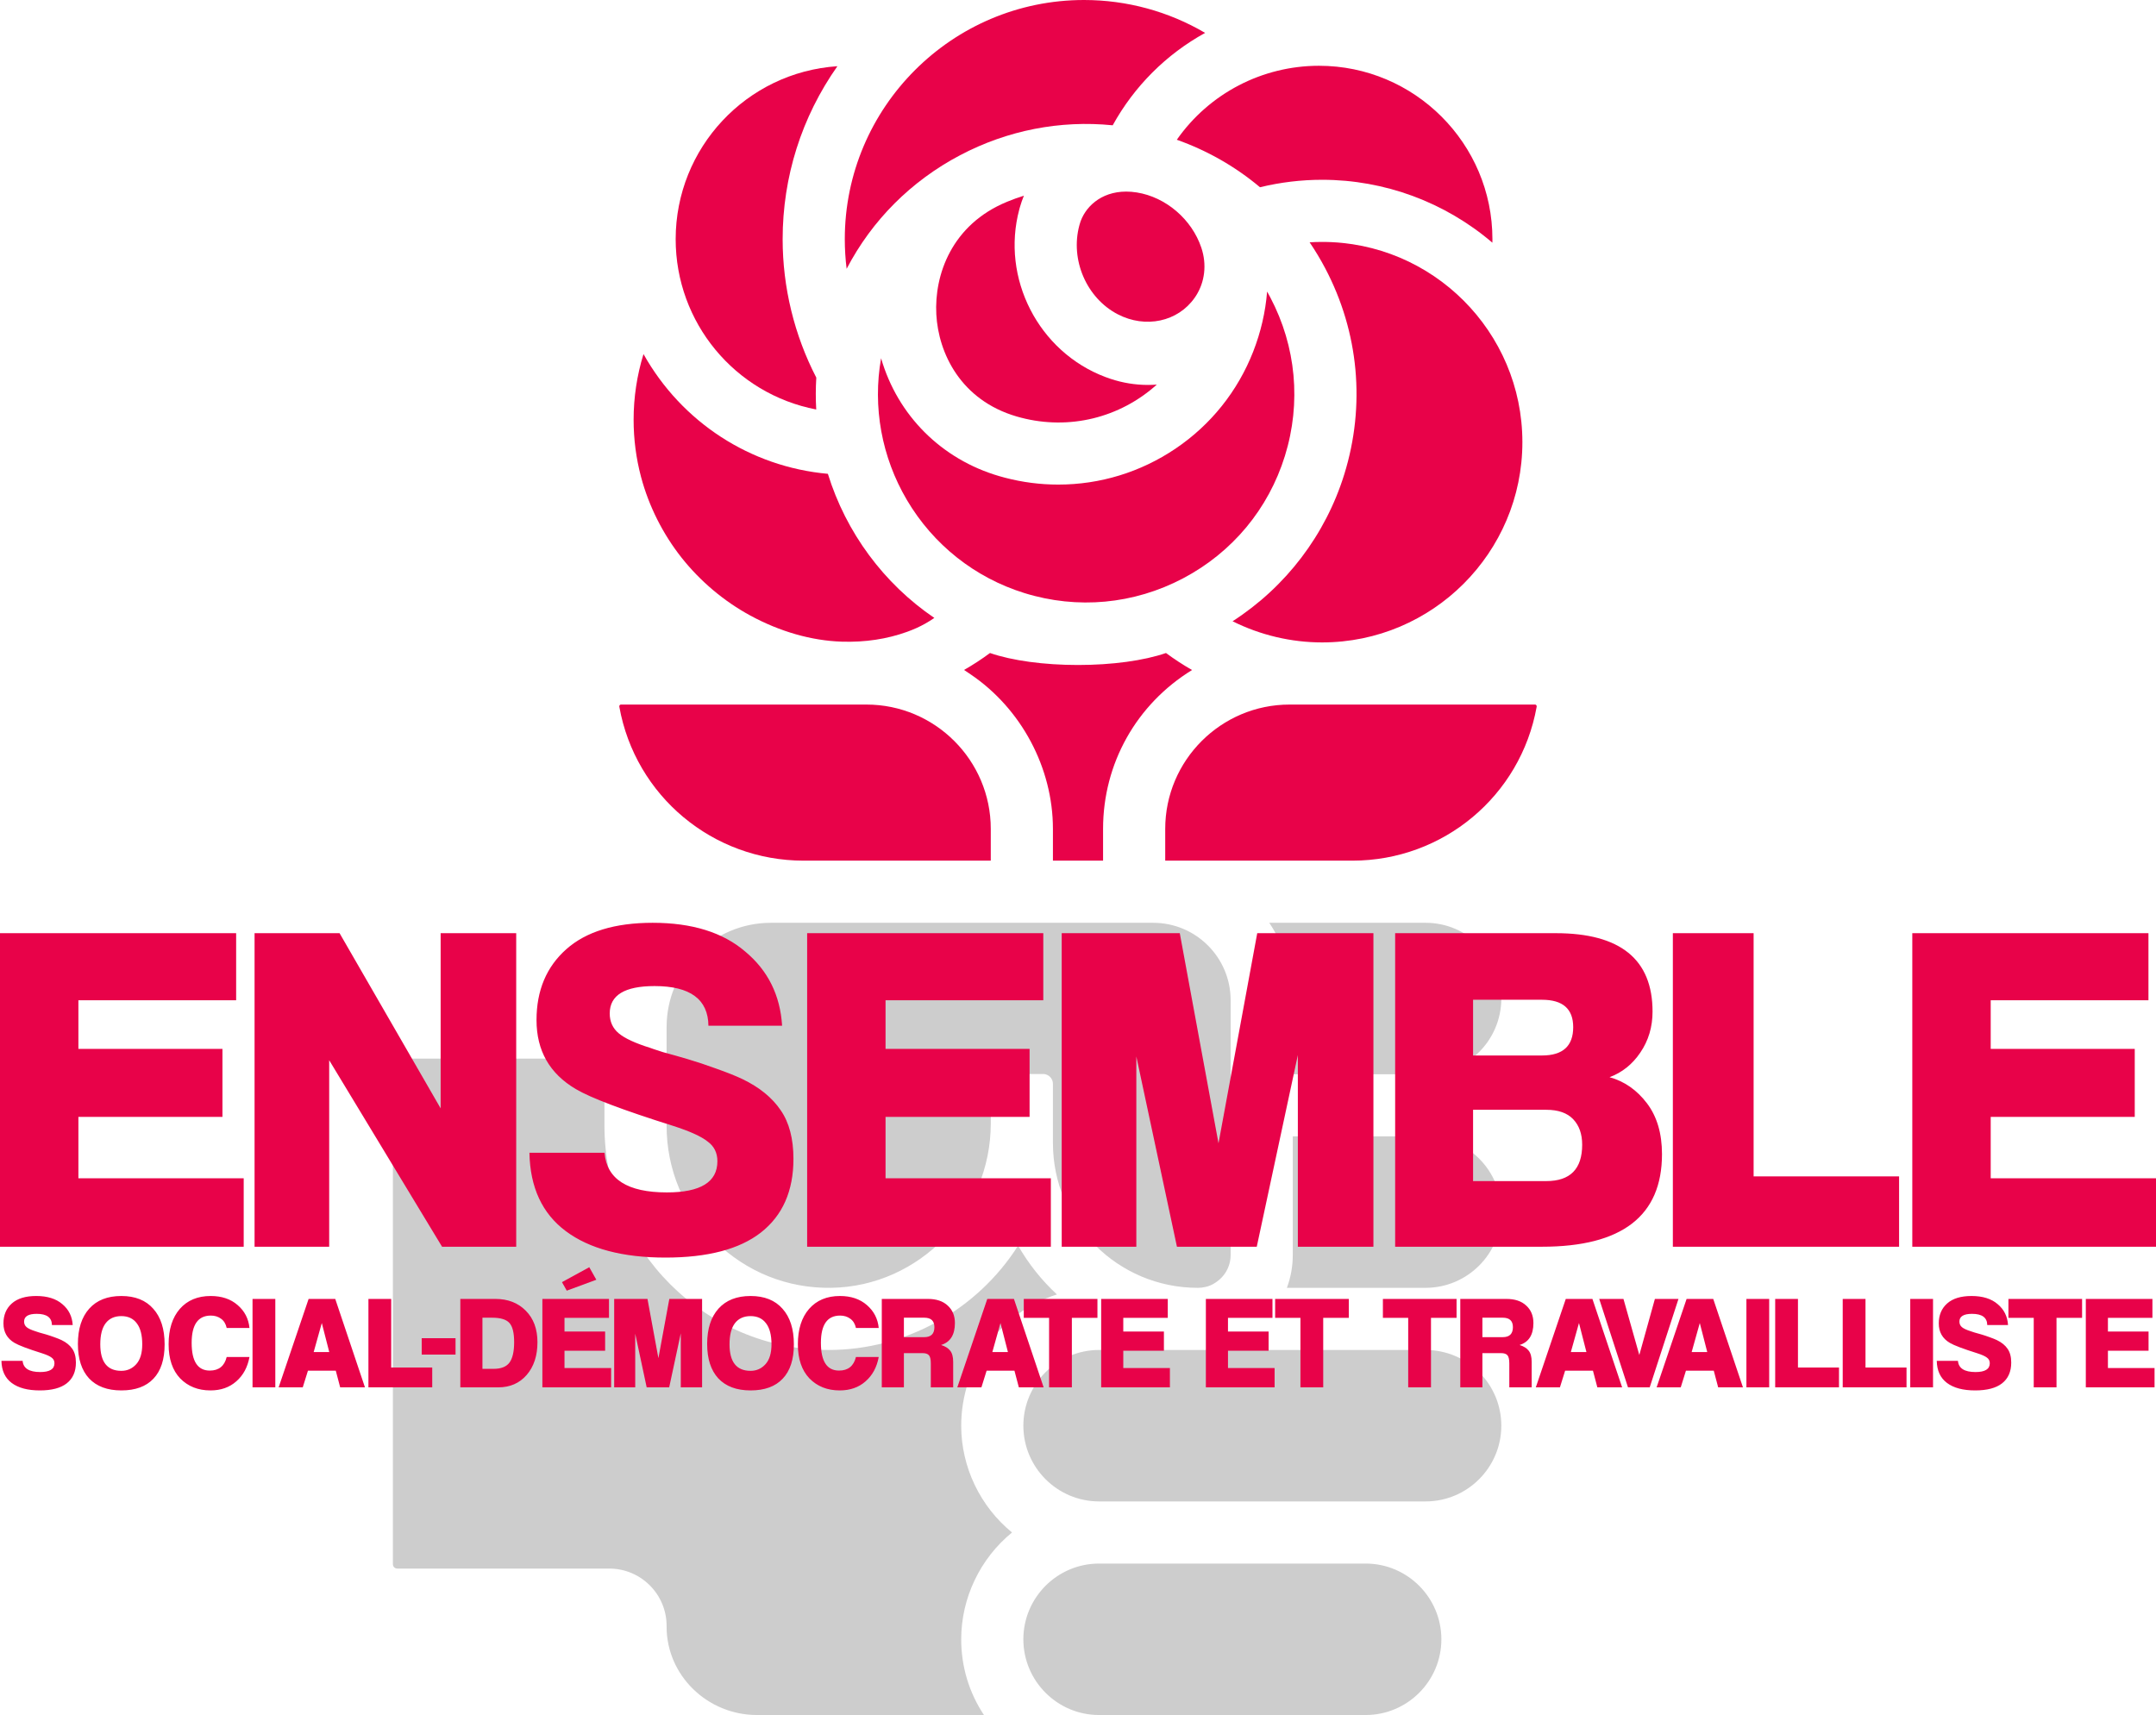
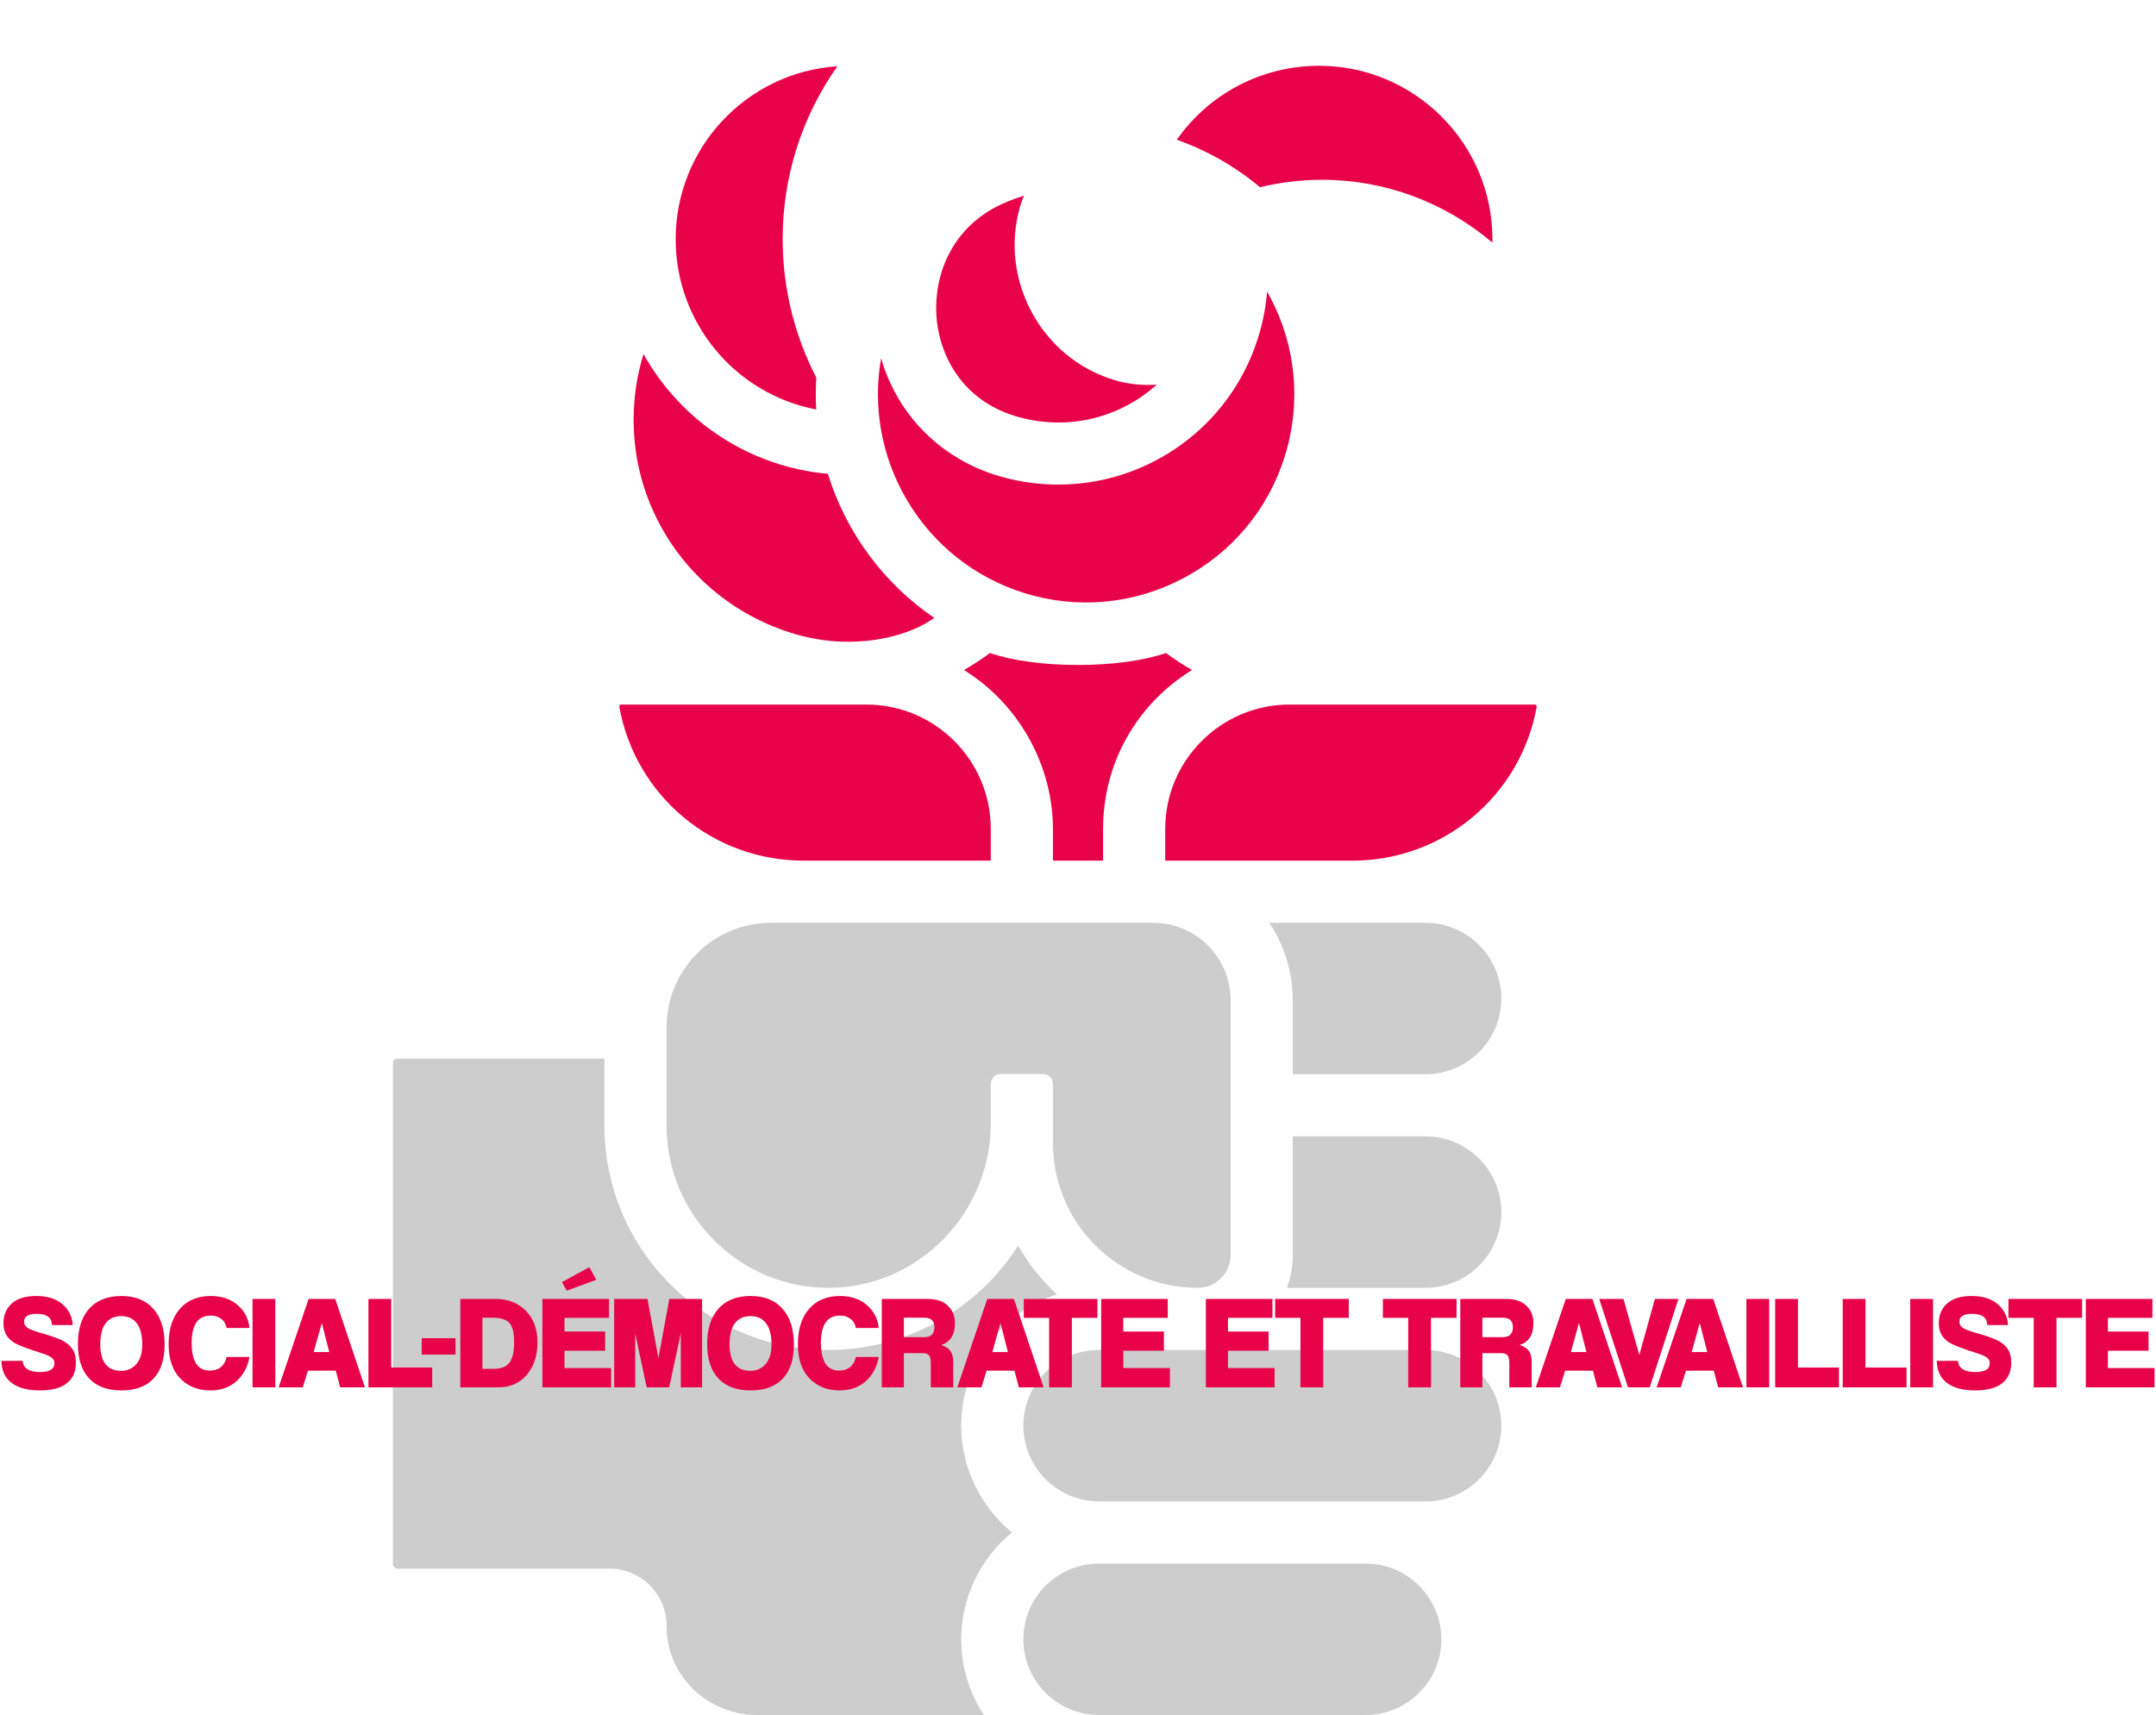
<svg xmlns="http://www.w3.org/2000/svg" width="1416.386" height="1126.889" version="1.1" viewBox="0 0 30025.588 23888.456" id="svg10">
  <defs id="defs14" />
  <g id="g7" transform="translate(4.8828122e-7,0.005)">
    <path id="path71599-4" style="opacity:0.99;fill:#cccccc;fill-opacity:0.992;fill-rule:nonzero;stroke-width:3694.65;stroke-miterlimit:3.864;stop-color:#000000" d="m 10736.473,12853.597 c -802.496,0 -1453.025,650.571 -1453.025,1453.065 v 1374.275 c 0,608.47 239.38,1179.462 674.219,1607.667 434.616,428.072 1009.131,659.186 1618.185,649.46 1225.366,-18.69 2222.306,-1047.088 2222.306,-2292.445 v -549.014 c 0,-75.655 61.309,-137.005 136.964,-137.005 h 591.577 c 75.656,0 136.923,61.35 136.923,137.005 v 824.432 c 0,1114.125 903.191,2017.193 2017.316,2017.193 73.593,0 146.91,-16.23 211.449,-51.548 156.466,-85.605 245.98,-238.981 245.98,-405.798 v -3548.346 c 0,-595.878 -483.023,-1078.941 -1078.899,-1078.941 z m 6939.647,0 c 0.673,1.031 1.438,2.032 2.111,3.063 11.115,16.673 21.839,33.603 32.461,50.679 l 4.968,7.742 c 3.182,5.064 6.347,10.086 9.44,15.195 15.821,26.22 29.96,50.932 43.226,75.314 l 2.981,5.631 c 13.446,25.055 25.458,48.302 36.932,71.877 2.913,5.961 5.671,12.008 8.405,17.969 l 4.099,8.653 c 8.292,17.748 16.341,35.442 24.139,53.37 4.393,10.263 8.581,20.544 12.793,30.763 7.127,17.3 14.11,34.724 20.744,52.293 4.526,11.922 8.1,21.499 11.551,31.135 6.723,18.779 13.147,37.751 19.377,56.889 l 2.857,8.778 c 2.061,6.185 4.077,12.277 6.004,18.507 9.367,30.522 17.278,58.41 24.18,85.168 l 1.242,4.968 c 6.767,26.578 13.009,54.002 18.88,82.104 1.39,6.543 2.723,13.123 3.933,19.667 l 1.78,9.357 c 3.855,19.945 7.497,39.949 10.724,60.118 1.792,10.936 3.4,22.17 4.969,33.33 2.778,19.273 5.215,38.634 7.411,58.131 1.255,11.339 2.486,22.498 3.561,33.703 1.927,20.662 3.461,41.506 4.761,62.437 l 0.662,10.31 c 0.448,6.364 0.891,12.715 1.16,19.169 1.614,33.301 2.36,63.629 2.36,92.538 v 1030.789 h 1849.507 c 581.623,0 1054.761,-473.263 1054.761,-1054.886 0,-581.578 -473.138,-1054.761 -1054.761,-1054.761 z M 5532.431,14745.584 c -33.57,0 -60.822,27.173 -60.822,60.698 v 6981.672 c 0,33.57 27.252,60.698 60.822,60.698 h 2953.208 c 441.427,0 800.319,360.477 797.809,802.488 -3.899,686.725 570.998,1237.393 1257.723,1237.393 h 3161.593 c -207.559,-313.646 -316.532,-675.54 -316.532,-1054.802 0,-574.588 263.012,-1124.27 707.756,-1487.845 -444.744,-363.577 -707.756,-912.907 -707.756,-1487.224 0,-840.278 542.022,-1574.854 1332.954,-1828.309 -214.417,-199.089 -395.67,-427.029 -540.527,-679.767 -571.449,899.305 -1571.264,1453.231 -2637.835,1453.231 -1721.968,0 -3122.963,-1400.912 -3122.963,-3122.88 v -935.353 z m 12471.4,1083.123 v 1652.177 c 0,157.495 -27.479,310.831 -81.98,457.346 h 1931.487 c 581.623,0 1054.761,-473.138 1054.761,-1054.762 0,-581.624 -473.138,-1054.761 -1054.761,-1054.761 z m -2697.291,2975.11 c -581.624,0 -1054.762,473.22 -1054.762,1054.845 0,581.578 473.138,1054.678 1054.762,1054.678 h 4546.798 c 581.623,0 1054.761,-473.1 1054.761,-1054.678 0,-581.625 -473.138,-1054.845 -1054.761,-1054.845 z m 0,2975.069 c -581.624,0 -1054.762,473.265 -1054.762,1054.845 0,581.623 473.138,1054.802 1054.762,1054.802 h 3711.973 c 581.624,0 1054.762,-473.179 1054.762,-1054.802 0,-581.58 -473.138,-1054.845 -1054.762,-1054.845 z" />
    <g id="g2" style="fill:#e80064;fill-opacity:0.992" transform="translate(-71331.42,-11.842)">
      <path d="m 86344.199,9274.503 c -472.937,0 -919.161,-60.775 -1225.504,-166.864 v 0 c -115.276,85.382 -236.692,164.667 -361.201,235.841 v 0 l 90.939,61.448 c 0,0 0.04,0 0.04,0 v 0 c 707.254,478.45 1146.576,1303.221 1146.576,2152.464 v 0 442.505 h 698.29 v -442.505 c 0,-909.032 462.943,-1735.059 1239.354,-2212.881 v 0 c -125.137,-71.487 -247.136,-151.087 -363.04,-236.872 v 0 c -306.297,106.088 -752.477,166.864 -1225.459,166.864" style="fill:#e70148;fill-opacity:0.992;stroke:none;stroke-width:44.82" id="path814-7" />
-       <path d="m 86367.505,3135.195 -4.392,15.777 c -129.439,480.108 100.038,1012.297 533.937,1238.053 v 0 c 387.062,201.42 837.903,104.744 1071.996,-229.835 v 0 c 5.02,-7.216 10.13,-14.701 15.149,-22.41 v 0 c 127.647,-195.907 155.883,-442.056 77.404,-675.343 v 0 c -133.159,-395.892 -494.764,-704.968 -899.665,-769.061 v 0 c -51.094,-8.068 -100.082,-11.877 -146.784,-11.877 v 0 c -357.213,-0.045 -583.328,222.709 -647.645,454.695" style="fill:#e70148;fill-opacity:0.992;stroke:none;stroke-width:44.82" id="path836-8" />
-       <path d="m 83096.432,3343.741 c 0,136.969 8.65,275.417 25.682,412.206 v 0 c 352.82,-676.642 898.455,-1223.084 1580.7,-1582.448 v 0 c 657.773,-346.411 1392.233,-490.238 2124.631,-416.375 v 0 c 299.978,-543.663 744.41,-988.005 1287.22,-1287.176 v 0 C 87604.797,170.061 87022.41,11.758 86428.415,11.758 v 0 c -1837.247,0 -3331.983,1494.691 -3331.983,3331.983" style="fill:#e70148;fill-opacity:0.992;stroke:none;stroke-width:44.82" id="path858-1" />
      <path d="m 85358.436,2821.368 c -1.3,0.627 -2.69,1.255 -4.079,1.793 v 0 c -770.002,317.323 -1012.835,1017.855 -983.254,1567.657 v 0 c 28.909,538.329 338.299,1194.668 1119.82,1422.352 v 0 c 19.003,5.602 38.231,10.846 57.548,15.866 v 0 c 673.595,176.096 1377.667,3.989 1893.182,-460.298 v 0 c -41.323,3.227 -82.647,4.84 -123.343,4.84 v 0 c -176.993,0 -352.865,-28.729 -522.687,-85.516 v 0 c -23.037,-7.619 -46.12,-15.777 -69.202,-24.471 v 0 C 85794.576,4913.505 85267.99,3886.328 85527.585,2925.081 v 0 c 2.42,-8.964 4.975,-18.152 7.575,-27.34 v 0 c 15.462,-54.187 34.197,-108.105 55.8,-160.634 v 0 c -78.658,24.785 -156.69,53.066 -232.524,84.261" style="fill:#e70148;fill-opacity:0.992;stroke:none;stroke-width:44.82" id="path880-5" />
      <path d="m 87720.342,1958.276 c 426.101,151.356 815.673,373.841 1158.319,661.583 v 0 c 283.53,-68.888 574.499,-103.847 864.975,-103.847 v 0 c 869.277,0 1710.005,310.914 2371.498,876.224 v 0 c 0.359,-16.135 0.493,-32.315 0.493,-48.495 v 0 c 0,-1332.085 -1083.695,-2415.78 -2415.78,-2415.78 v 0 c -789.901,0 -1528.126,384.732 -1979.505,1030.314" style="fill:#e70148;fill-opacity:0.992;stroke:none;stroke-width:44.82" id="path902-7" />
      <path d="m 80155.456,5859.379 c 0,269.635 34.825,537.253 103.443,795.594 v 0 c 107.881,405.976 303.654,795.639 566.252,1126.946 v 0 c 259.595,327.497 590.365,605.693 956.586,804.513 v 0 c 412.699,224.009 852.515,349.548 1271.937,363.039 v 0 c 324.091,10.309 630.344,-35.632 910.243,-136.879 v 0 c 92.194,-33.301 173.945,-70.232 249.735,-112.766 v 0 c 46.567,-26.22 89.281,-52.753 129.798,-80.765 v 0 C 83639.691,8140.969 83113.912,7429.277 82860.815,6611.722 v 0 C 81781.558,6514.732 80825.151,5892.859 80293.142,4943.803 v 0 c -91.343,295.72 -137.686,603.542 -137.686,915.576" style="fill:#e70148;fill-opacity:0.992;stroke:none;stroke-width:44.82" id="path924-2" />
-       <path d="m 89570.094,3387.126 c 78.883,116.442 152.029,238.396 217.555,362.815 v 0 c 468.545,889.625 562.621,1908.466 264.884,2868.862 v 0 c -261.164,842.385 -813.073,1568.105 -1555.69,2046.466 v 0 c 386.211,192.994 816.659,294.868 1246.793,294.868 v 0 c 1538.032,0 2789.307,-1251.275 2789.307,-2789.307 v 0 c 0,-1538.032 -1251.275,-2789.307 -2789.307,-2789.307 v 0 c -56.652,0 -114.918,1.882 -173.542,5.602" style="fill:#e70148;fill-opacity:0.992;stroke:none;stroke-width:44.82" id="path946-8" />
      <path d="m 80741.159,3343.741 c 0,1159.216 821.948,2153.271 1957.543,2371.991 v 0 c -8.47,-147.367 -8.112,-296.572 0.987,-443.983 v 0 C 82392.943,4678.964 82230.92,4012.764 82230.92,3343.741 v 0 c 0,-868.381 263.584,-1700.861 762.606,-2409.819 v 0 C 81727.729,1018.676 80741.159,2070.683 80741.159,3343.741" style="fill:#e70148;fill-opacity:0.992;stroke:none;stroke-width:44.82" id="path968-8" />
      <path d="m 88784.944,4907.23 c -216.569,554.105 -591.486,1022.561 -1084.278,1354.719 v 0 c -484.993,326.959 -1049.362,499.739 -1632.152,499.739 v 0 c -248.391,0 -497.051,-32.001 -739.077,-95.287 v 0 c -27.25,-7.126 -53.963,-14.521 -80.541,-22.186 v 0 C 84442.949,6409.406 83832.012,5798.245 83601.953,5001.665 v 0 c -119.624,677.449 6.858,1375.695 359.095,1973.858 v 0 c 366.849,622.993 948.429,1083.739 1637.576,1297.395 v 0 c 738.359,228.939 1522.703,156.062 2208.623,-205.184 v 0 c 685.876,-361.291 1189.649,-966.895 1418.543,-1705.209 v 0 c 229.297,-739.614 156.913,-1524.182 -203.93,-2209.251 v 0 c -14.028,-26.623 -28.774,-53.47 -43.968,-80.227 v 0 c -22.903,284.605 -87.757,564.952 -192.948,834.184" style="fill:#e70148;fill-opacity:0.992;stroke:none;stroke-width:44.82" id="path990-1" />
      <path d="m 79979.18,9825.65 c -6.096,0 -11.25,1.3 -16.539,7.664 v 0 c -8.426,10.04 -6.498,20.796 -5.871,24.292 v 0 c 223.112,1241.37 1302.191,2142.291 2565.746,2142.291 v 0 h 2607.026 v -442.505 c 0,-954.838 -776.86,-1731.742 -1731.742,-1731.742 v 0 z" style="fill:#e70148;fill-opacity:0.992;stroke:none;stroke-width:44.82" id="path1014-0" />
      <path d="m 89290.599,9825.65 c -954.883,0 -1731.742,776.904 -1731.742,1731.742 v 0 442.505 h 2607.025 c 1263.556,0 2342.634,-900.92 2565.746,-2142.291 v 0 c 0.673,-3.451 2.555,-14.253 -5.871,-24.292 v 0 c -5.289,-6.364 -10.443,-7.664 -16.538,-7.664 v 0 z" style="fill:#e70148;fill-opacity:0.992;stroke:none;stroke-width:44.82" id="path1038-1" />
    </g>
    <g id="g6" transform="translate(0,-75.2)">
-       <path d="M 3393.913,17440.859 H -4.8828124e-7 v -4367.36 H 3288.675 v 933.984 H 1091.84 v 677.467 h 2006.092 v 947.138 H 1091.84 v 855.056 h 2302.073 z m 3795.128,0 H 6156.397 L 4584.41,14842.806 v 2598.053 H 3545.189 v -4367.36 h 1183.923 l 1407.553,2440.197 v -2440.197 h 1052.376 z M 10892.095,14362.66 H 9866.028 q -6.577,-552.498 -749.818,-552.498 -624.848,0 -624.848,381.486 0,171.012 124.97,276.249 124.97,105.238 440.682,203.898 13.155,6.577 177.589,59.196 171.011,46.042 348.599,98.66 177.589,52.619 394.641,131.547 223.63,78.929 361.754,144.702 355.177,171.011 532.766,434.105 177.588,256.517 177.588,677.467 0,670.89 -453.837,1026.067 -447.26,348.599 -1328.625,348.599 -894.52,0 -1387.821,-368.331 -493.301,-368.332 -506.456,-1091.84 h 1045.799 q 46.041,552.497 868.21,552.497 703.776,0 703.776,-434.105 0,-177.588 -138.124,-276.249 -131.547,-105.237 -480.147,-217.052 -1045.799,-328.868 -1354.934,-513.034 -545.92,-322.29 -545.92,-960.293 0,-618.271 414.373,-986.602 414.373,-368.332 1203.655,-368.332 822.169,0 1289.16,401.219 473.57,394.641 513.034,1032.644 z m 3742.507,3078.199 h -3393.913 v -4367.36 h 3288.676 v 933.984 H 12332.53 v 677.467 h 2006.091 v 947.138 H 12332.53 v 855.056 h 2302.072 z m 4492.327,0 h -1052.376 v -2670.404 l -572.229,2670.404 h -1111.573 l -565.652,-2650.672 v 2650.672 h -1039.221 v -4367.36 h 1644.337 l 539.343,2926.921 539.343,-2926.921 h 1618.028 z m 1387.816,-914.251 h 1019.489 q 499.879,0 499.879,-506.456 0,-223.63 -124.97,-355.177 -124.969,-131.547 -374.909,-131.547 h -1019.489 z m 960.293,-2525.703 h -960.293 v 776.128 h 960.293 q 434.105,0 434.105,-394.641 0,-381.487 -434.105,-381.487 z m 0,3439.954 h -2045.556 v -4367.36 h 2236.299 q 1348.357,0 1348.357,1091.84 0,322.29 -171.011,572.229 -164.434,243.362 -427.528,342.023 309.136,85.505 519.611,361.754 210.475,276.249 210.475,710.354 0,1289.16 -1670.647,1289.16 z m 4972.474,0 h -3150.551 v -4367.36 h 1124.727 v 3387.335 h 2025.824 z m 3578.076,0 h -3393.912 v -4367.36 h 3288.675 v 933.984 h -2196.835 v 677.467 h 2006.092 v 947.138 h -2006.092 v 855.056 h 2302.072 z" id="text1-1" style="font-weight:900;font-size:6577.35px;line-height:0.95;font-family:Coolvetica;-inkscape-font-specification:'Coolvetica Heavy';letter-spacing:0px;word-spacing:0px;fill:#e70148;fill-opacity:0.992;stroke-width:987.914;stroke-linecap:square;paint-order:markers stroke fill" aria-label="ENSEMBLE" />
      <path d="M 1012.59,18531.509 H 723.199 q -1.855,-155.826 -211.478,-155.826 -176.232,0 -176.232,107.594 0,48.232 35.246,77.913 35.246,29.681 124.29,57.507 3.71,1.855 50.087,16.696 48.232,12.985 98.319,27.826 50.087,14.84 111.304,37.101 63.072,22.261 102.029,40.812 100.174,48.232 150.261,122.434 50.087,72.348 50.087,191.073 0,189.217 -128,289.391 -126.145,98.318 -374.724,98.318 -252.29,0 -391.42,-103.884 Q 23.837,19234.58 20.127,19030.523 H 315.083 q 12.985,155.826 244.869,155.826 198.492,0 198.492,-122.435 0,-50.087 -38.956,-77.913 -37.101,-29.681 -135.42,-61.217 -294.956,-92.754 -382.144,-144.696 -153.971,-90.898 -153.971,-270.84 0,-174.377 116.869,-278.26 116.869,-103.884 339.478,-103.884 231.884,0 363.594,113.159 133.565,111.304 144.695,291.246 z m 677.098,638.144 q 124.29,0 207.768,-92.754 83.478,-92.753 83.478,-276.405 0,-194.782 -76.058,-293.101 -74.203,-100.174 -215.188,-100.174 -142.84,0 -218.898,100.174 -74.203,98.319 -74.203,293.101 0,369.159 293.101,369.159 z m 0,272.695 q -291.246,0 -448.927,-166.956 -155.826,-168.811 -155.826,-480.463 0,-315.362 157.681,-491.594 157.681,-176.231 447.072,-176.231 289.391,0 445.217,178.086 157.681,176.232 157.681,495.304 0,315.362 -155.826,478.608 -153.971,163.246 -447.072,163.246 z m 1467.36,-465.622 h 317.217 q -38.956,213.333 -183.652,339.477 -142.84,126.145 -359.884,126.145 -257.855,0 -421.101,-166.956 -161.391,-168.811 -161.391,-476.753 0,-311.652 155.826,-491.594 157.681,-179.941 430.376,-179.941 230.029,0 374.724,126.144 146.55,126.145 165.101,319.072 h -317.217 q -18.551,-85.333 -77.913,-127.999 -59.362,-44.522 -142.84,-44.522 -267.13,0 -267.13,380.289 0,385.855 252.29,385.855 189.217,0 235.594,-189.217 z m 677.1,422.956 h -317.217 v -1231.767 h 317.217 z m 751.303,-491.594 -103.884,-404.405 -113.159,404.405 z m 497.159,491.594 h -345.043 l -61.217,-231.884 h -387.71 l -72.348,231.884 h -335.768 l 417.391,-1231.767 h 371.014 z m 936.809,0 h -888.578 v -1231.767 h 317.217 v 955.361 h 571.362 z m 324.637,-456.348 h -471.188 v -228.173 h 471.188 z m 374.726,198.493 h 155.826 q 155.826,0 220.753,-87.188 64.927,-89.044 64.927,-283.826 0,-194.782 -64.927,-267.13 -64.927,-74.203 -241.159,-74.203 h -135.42 z m 220.753,257.855 h -528.695 v -1231.767 h 487.883 q 261.565,0 422.956,163.246 163.246,163.247 163.246,439.652 0,281.971 -150.261,456.347 -150.261,172.522 -395.13,172.522 z m 1571.243,0 h -957.216 v -1231.767 h 927.535 v 263.42 H 7861.502 v 191.072 h 565.796 v 267.13 H 7861.502 v 241.159 h 649.274 z m -205.913,-1498.897 -411.825,152.116 -66.783,-118.725 380.289,-207.767 z m 1472.924,1498.897 h -296.811 v -753.159 l -161.391,753.159 h -313.507 l -159.536,-747.594 v 747.594 h -293.101 v -1231.767 h 463.767 l 152.116,825.506 152.116,-825.506 h 456.347 z m 675.245,-230.029 q 124.289,0 207.767,-92.754 83.479,-92.753 83.479,-276.405 0,-194.782 -76.058,-293.101 -74.203,-100.174 -215.188,-100.174 -142.841,0 -218.899,100.174 -74.202,98.319 -74.202,293.101 0,369.159 293.101,369.159 z m 0,272.695 q -291.246,0 -448.927,-166.956 -155.826,-168.811 -155.826,-480.463 0,-315.362 157.681,-491.594 157.681,-176.231 447.072,-176.231 289.391,0 445.216,178.086 157.681,176.232 157.681,495.304 0,315.362 -155.825,478.608 -153.971,163.246 -447.072,163.246 z m 1467.359,-465.622 h 317.217 q -38.956,213.333 -183.652,339.477 -142.84,126.145 -359.883,126.145 -257.855,0 -421.101,-166.956 -161.391,-168.811 -161.391,-476.753 0,-311.652 155.825,-491.594 157.681,-179.941 430.377,-179.941 230.028,0 374.724,126.144 146.55,126.145 165.101,319.072 h -317.217 q -18.551,-85.333 -77.913,-127.999 -59.362,-44.522 -142.84,-44.522 -267.13,0 -267.13,380.289 0,385.855 252.289,385.855 189.217,0 235.594,-189.217 z m 667.825,-276.406 h 283.826 q 140.985,0 140.985,-139.13 0,-131.71 -140.985,-131.71 h -283.826 z m 686.376,699.362 h -311.652 v -333.913 q 0,-83.478 -25.971,-113.159 -25.971,-29.681 -89.043,-29.681 h -259.71 v 476.753 h -307.941 v -1231.767 h 641.854 q 178.087,0 276.405,92.754 100.174,90.898 100.174,243.014 0,246.724 -192.927,306.086 85.333,25.971 126.145,77.913 42.666,51.942 42.666,157.681 z m 762.434,-491.594 -103.884,-404.405 -113.16,404.405 z m 497.158,491.594 h -345.043 l -61.217,-231.884 h -387.71 l -72.347,231.884 H 13332.1 l 417.391,-1231.767 h 371.014 z m 393.274,0 h -317.217 v -968.347 h -352.464 v -263.42 h 1025.854 v 263.42 h -356.173 z m 1365.332,0 h -957.216 v -1231.767 h 927.534 v 263.42 h -619.593 v 191.072 h 565.796 v 267.13 h -565.796 v 241.159 h 649.275 z m 1458.083,0 h -957.216 v -1231.767 h 927.534 v 263.42 h -619.593 v 191.072 h 565.796 v 267.13 h -565.796 v 241.159 h 649.275 z m 677.1,0 h -317.217 v -968.347 h -352.463 v -263.42 h 1025.854 v 263.42 h -356.174 z m 1500.752,0 h -317.217 v -968.347 h -352.463 v -263.42 H 20284.9 v 263.42 h -356.174 z m 716.057,-699.362 h 283.825 q 140.986,0 140.986,-139.13 0,-131.71 -140.986,-131.71 h -283.825 z m 686.376,699.362 h -311.652 v -333.913 q 0,-83.478 -25.971,-113.159 -25.971,-29.681 -89.043,-29.681 h -259.71 v 476.753 h -307.942 v -1231.767 h 641.854 q 178.087,0 276.406,92.754 100.174,90.898 100.174,243.014 0,246.724 -192.928,306.086 85.333,25.971 126.145,77.913 42.667,51.942 42.667,157.681 z m 762.433,-491.594 -103.884,-404.405 -113.159,404.405 z m 497.159,491.594 h -345.043 l -61.217,-231.884 h -387.71 l -72.348,231.884 h -335.767 l 417.39,-1231.767 h 371.014 z m 384,0 h -302.377 l -400.695,-1231.767 h 337.623 l 220.753,780.985 217.043,-780.985 h 328.348 z m 801.39,-491.594 -103.884,-404.405 -113.159,404.405 z m 497.159,491.594 h -345.043 l -61.218,-231.884 h -387.709 l -72.348,231.884 h -335.768 l 417.391,-1231.767 h 371.014 z m 365.446,0 h -317.217 v -1231.767 h 317.217 z m 972.056,0 h -888.578 v -1231.767 h 317.217 v 955.361 h 571.361 z m 940.52,0 h -888.579 v -1231.767 h 317.217 v 955.361 h 571.362 z m 369.16,0 h -317.217 v -1231.767 h 317.217 z m 1044.403,-868.173 h -289.391 q -1.855,-155.826 -211.478,-155.826 -176.232,0 -176.232,107.594 0,48.232 35.246,77.913 35.247,29.681 124.29,57.507 3.71,1.855 50.087,16.696 48.232,12.985 98.319,27.826 50.087,14.84 111.304,37.101 63.072,22.261 102.029,40.812 100.173,48.232 150.26,122.434 50.087,72.348 50.087,191.073 0,189.217 -128,289.391 -126.144,98.318 -374.724,98.318 -252.289,0 -391.419,-103.884 -139.131,-103.884 -142.841,-307.941 h 294.956 q 12.986,155.826 244.869,155.826 198.493,0 198.493,-122.435 0,-50.087 -38.957,-77.913 -37.101,-29.681 -135.42,-61.217 -294.956,-92.754 -382.144,-144.696 -153.971,-90.898 -153.971,-270.84 0,-174.377 116.87,-278.26 116.869,-103.884 339.477,-103.884 231.884,0 363.594,113.159 133.565,111.304 144.696,291.246 z m 675.244,868.173 h -317.217 v -968.347 h -352.464 v -263.42 h 1025.854 v 263.42 h -356.173 z m 1365.333,0 h -957.217 v -1231.767 h 927.535 v 263.42 h -619.593 v 191.072 h 565.796 v 267.13 h -565.796 v 241.159 h 649.275 z" id="text3" style="font-weight:900;font-size:1855.07px;line-height:0.95;font-family:Coolvetica;-inkscape-font-specification:'Coolvetica Heavy';text-align:center;letter-spacing:0px;word-spacing:0px;text-anchor:middle;fill:#e70148;fill-opacity:0.992;stroke-width:278.63;stroke-linecap:square;paint-order:markers stroke fill" aria-label="SOCIAL-DÉMOCRATE ET TRAVAILLISTE" />
    </g>
  </g>
</svg>